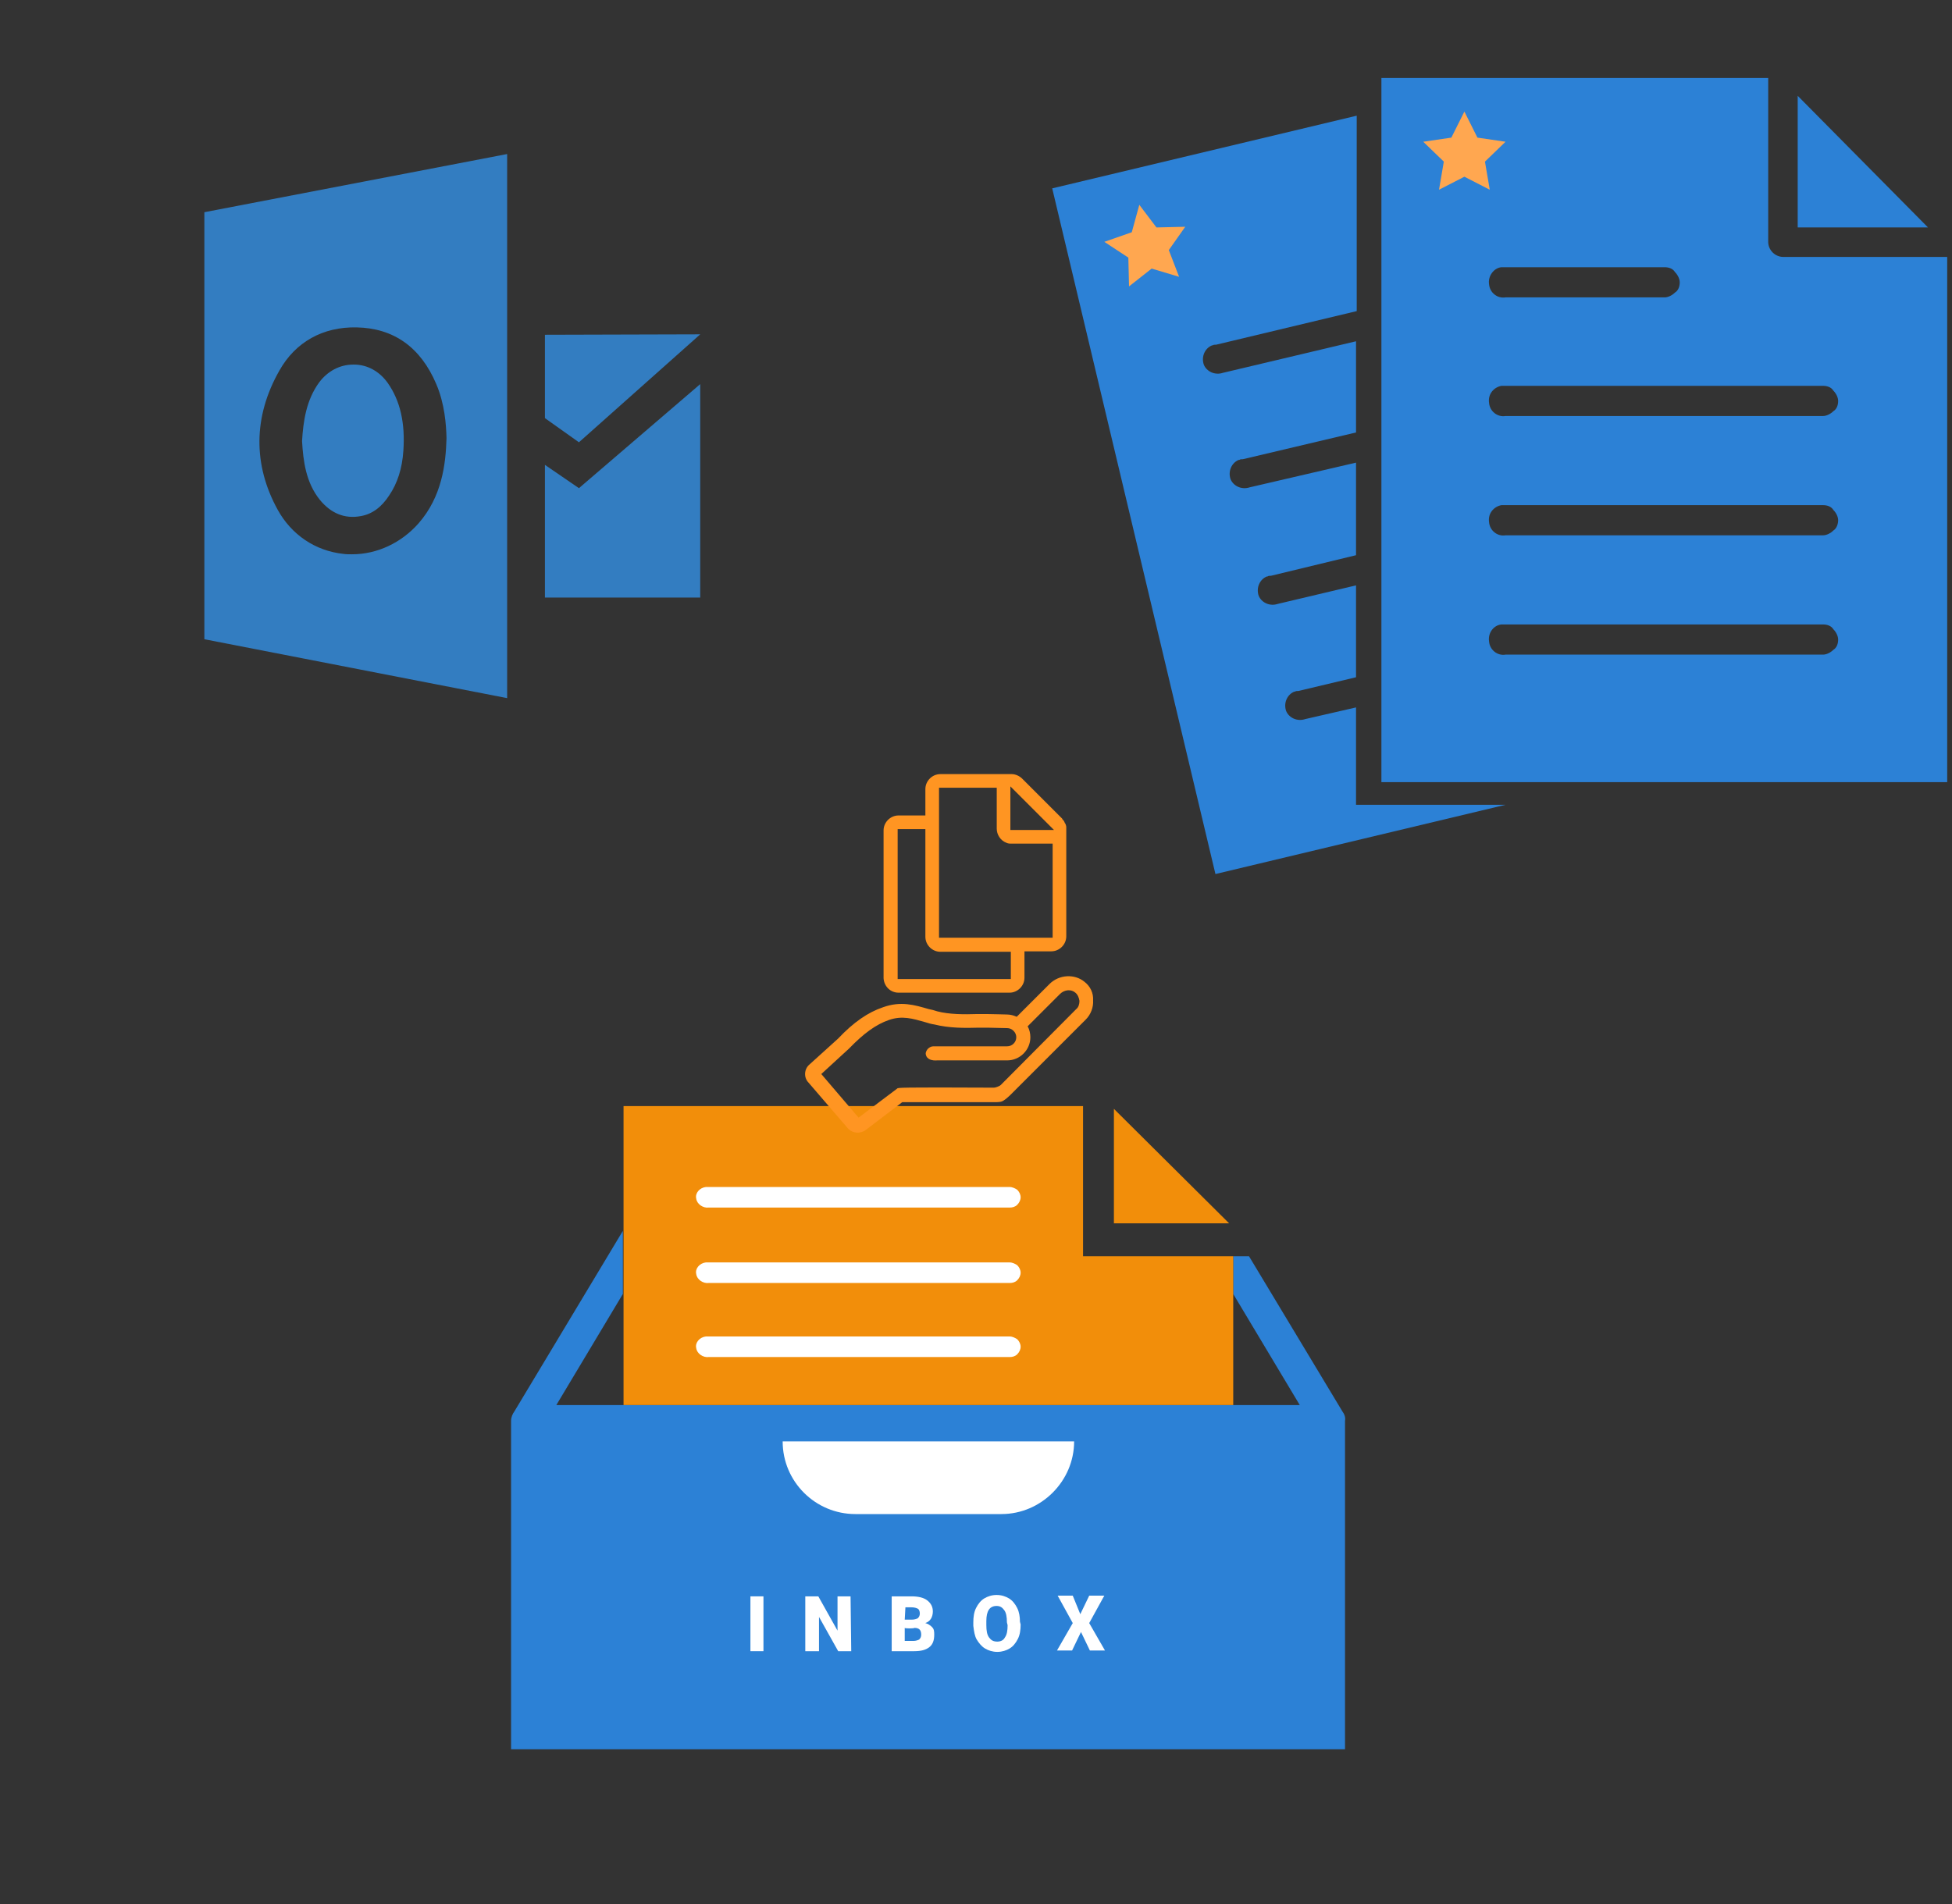
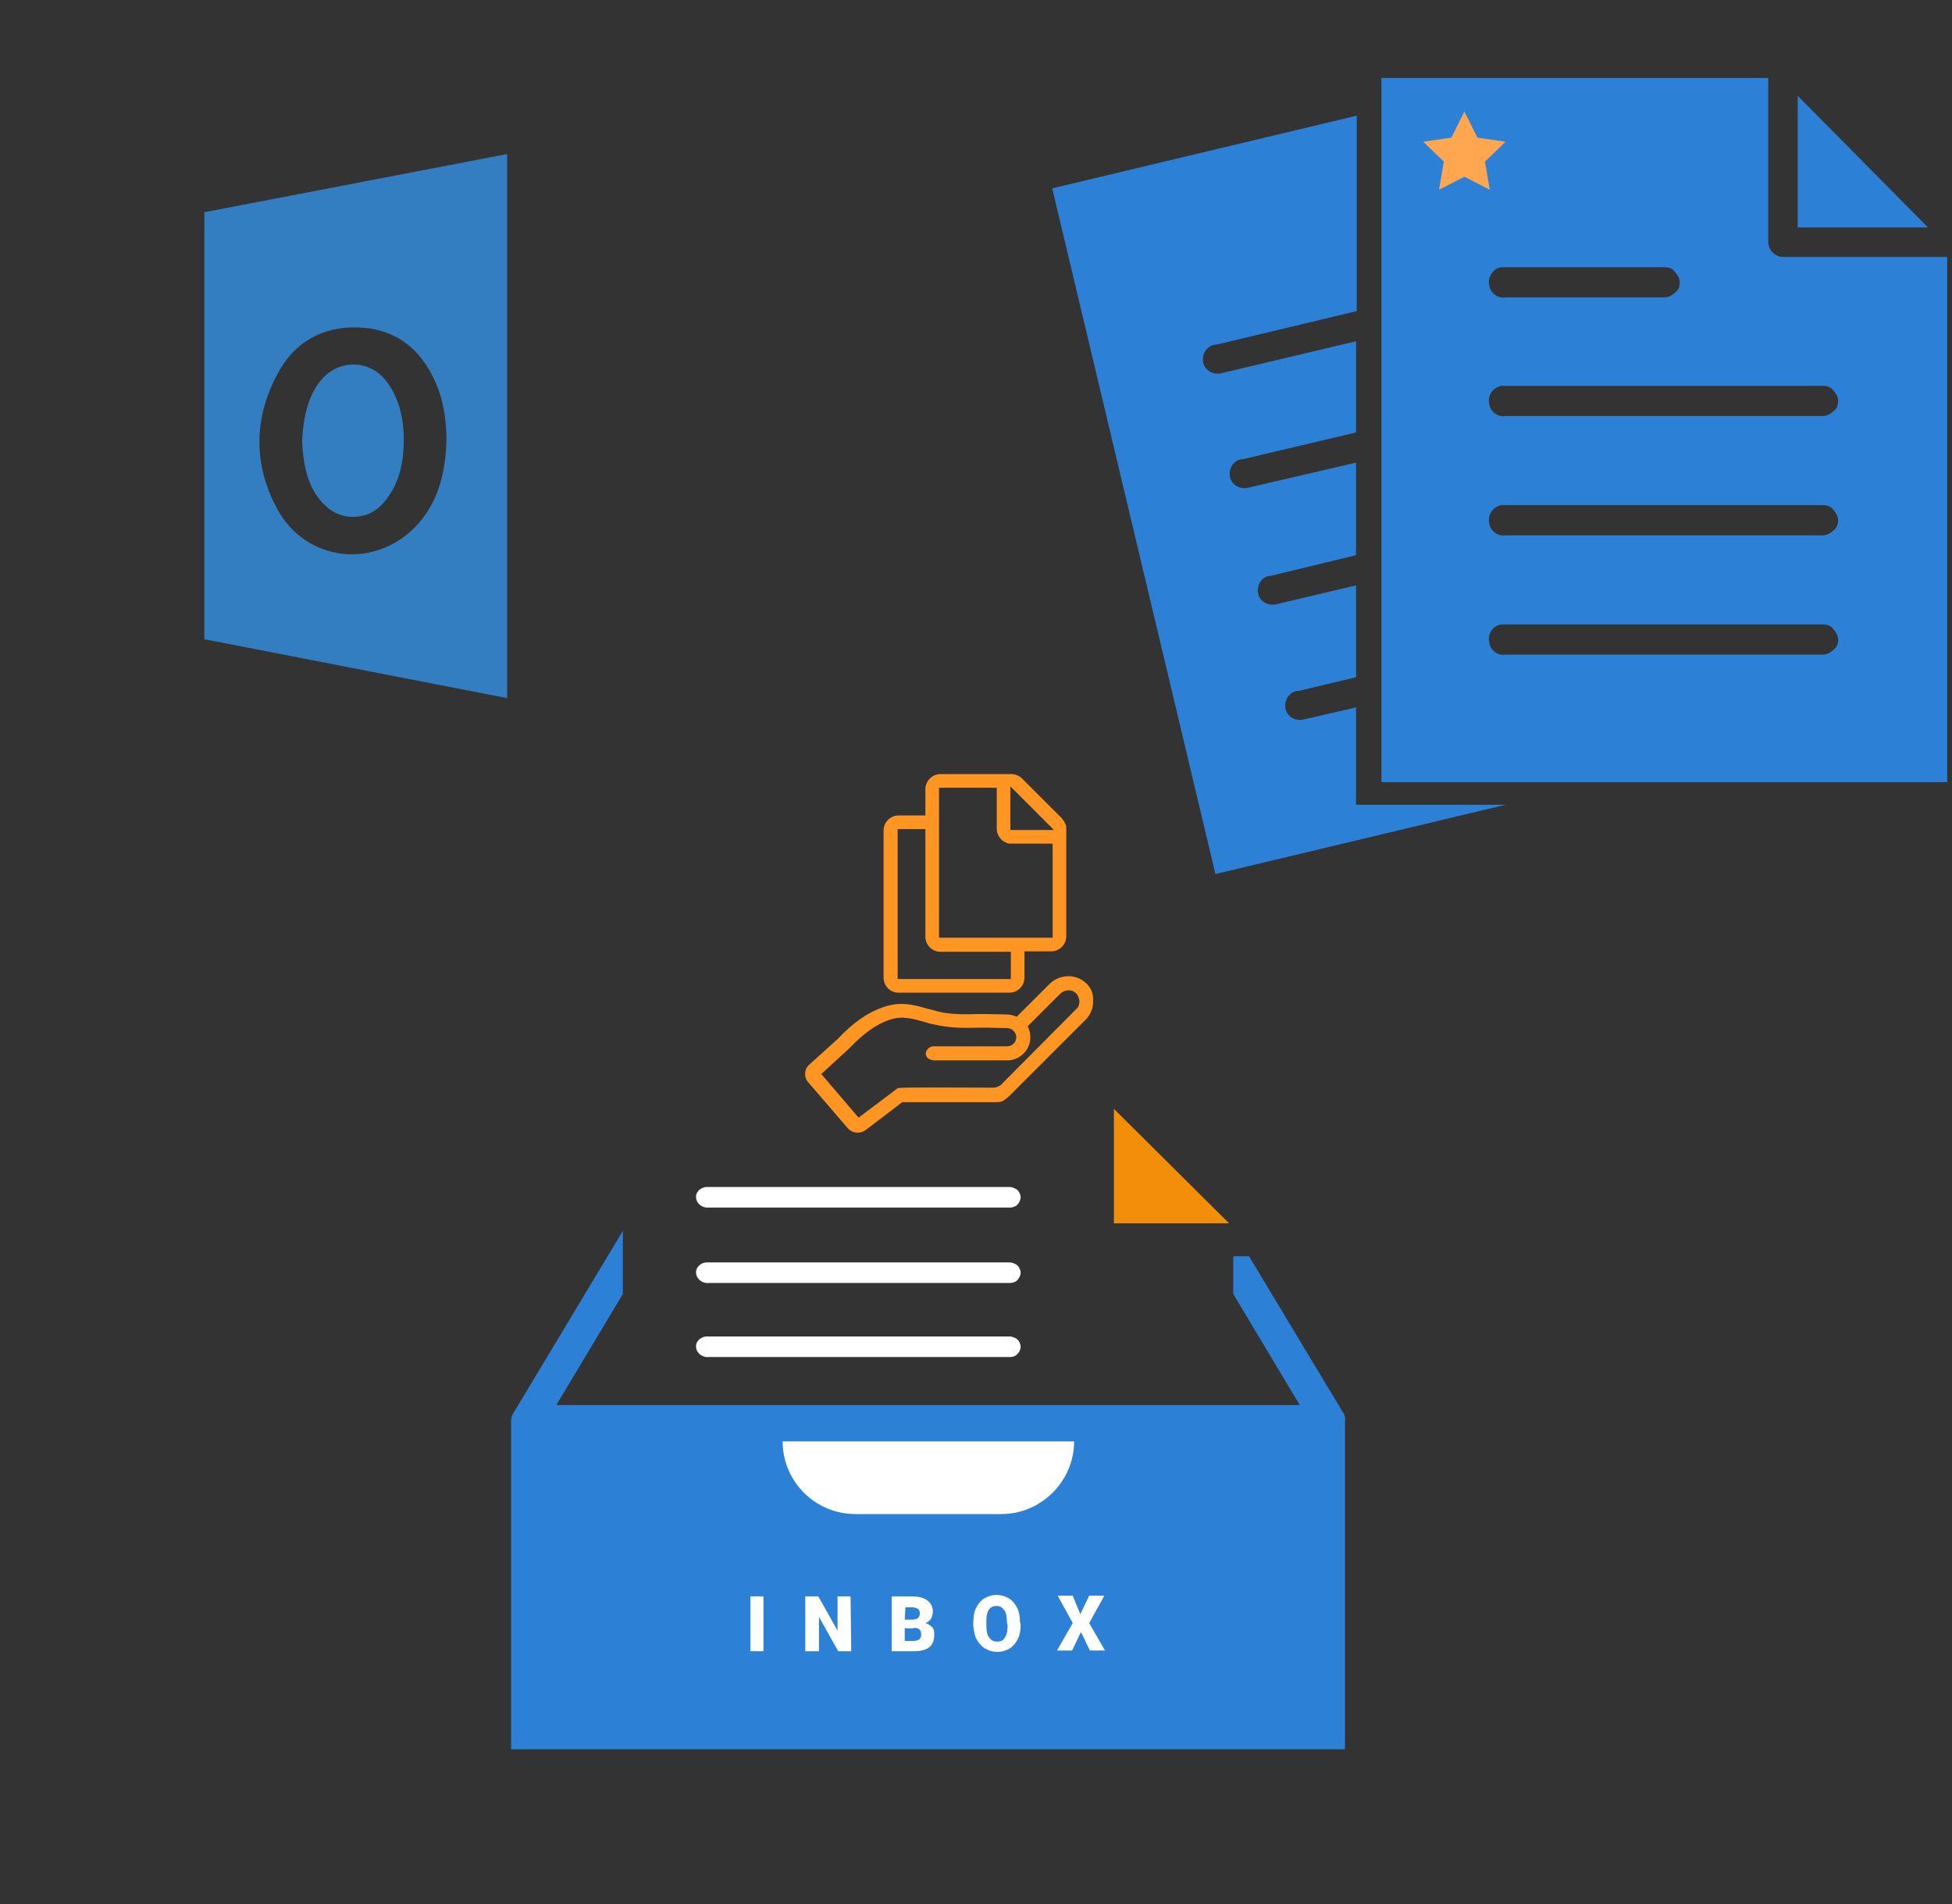
<svg xmlns="http://www.w3.org/2000/svg" width="1025" height="1000" version="1.1">
  <rect width="100%" height="100%" fill="#333333" stroke="none" />
  <svg x="0" y="0" width="475" height="500" viewBox="0, 0, 625, 542" xml:space="preserve" id="Layer_1" enable-background="new 0 0 625 542" version="1.1">
    <g>
      <g>
        <g>
          <path d="M249.3 298.7 C257 297.4 263.6 292.6 268.9 284.4 C274.5 276.2 277.9 265.9 278.7 253.5 C280 234.5 276.6 219.1 267.9 206.7 C262.3 198.8 253.9 194 244.6 194 C244.3 194 244.3 194 244.1 194 C234.8 194 226.4 198.5 220.6 206.2 C211.6 218.4 209.5 233.2 208.7 246.9 C209.5 260.6 211.3 275.5 221.1 287.6 C228.7 296.8 238.2 300.8 249.3 298.7 z" clip-rule="evenodd" fill-rule="evenodd" style="fill:#337DC1;" />
          <path d="M141.2 88.7 L141.2 383.8 L350.4 424.5 L350.4 48.5 L141.2 88.7 z M289.2 303.7 C277.3 317.2 260.6 325.1 243.2 325.1 C241.1 325.1 239 325.1 237.1 324.8 C217.8 322.7 201.4 311.6 191.9 294.4 C174.7 263.2 175 229.9 193 198.2 C204.1 178.4 223.1 167.8 246.4 168.3 C272 168.8 290.6 182 301.4 207.4 C307.2 220.9 308.3 235.4 308.5 244.9 C308 262.7 305.4 285.2 289.2 303.7 z" clip-rule="evenodd" fill-rule="evenodd" style="fill:#337DC1;" />
        </g>
-         <polygon points="376.5,173.4 376.5,231 400,247.7 483.8,173.1" clip-rule="evenodd" fill-rule="evenodd" style="fill:#337DC1;" />
-         <polygon points="376.5,263.3 400,279.4 483.8,207.5 483.8,355 376.5,355" clip-rule="evenodd" fill-rule="evenodd" style="fill:#337DC1;" />
      </g>
    </g>
  </svg>
  <svg x="550" y="0" width="475" height="500" viewBox="0, 0, 131.9, 125.7" xml:space="preserve" id="e6f81958-2d5b-412e-a3cb-33bdb9bdd74f" enable-background="new 0 0 131.9 125.7" version="1.1">
    <g>
      <g>
        <path d="M45 110.8 L45 96.6 L37.6 98.3 C36.4 98.7 35.2 98.1 34.8 97.1 C34.4 95.9 35 94.7 36 94.3 L36 94.3 L36.1 94.3 C36.2 94.2 36.4 94.2 36.6 94.2 L45 92.2 L45 78.8 L33.6 81.5 C32.4 81.9 31.2 81.3 30.8 80.3 C30.4 79.1 31 77.9 32 77.5 L32 77.5 L32.1 77.5 C32.2 77.4 32.4 77.4 32.6 77.4 L45 74.4 L45 60.9 L29.5 64.5 C28.3 64.9 27.1 64.3 26.7 63.3 C26.3 62.1 26.9 60.9 27.9 60.5 L28 60.5 C28.1 60.4 28.3 60.4 28.5 60.4 L45 56.5 L45 43.2 L25.6 47.8 C24.4 48.2 23.2 47.6 22.8 46.6 C22.4 45.4 23 44.2 24 43.8 L24 43.8 L24.1 43.8 C24.2 43.7 24.4 43.7 24.6 43.7 L45.1 38.8 L45.1 10.3 L0.7 20.9 L24.5 120.9 L66.8 110.8 L45 110.8 z" style="fill:#2C81D6;" />
        <path d="M48.7 4.8 L48.7 107.5 L131.2 107.5 L131.2 30.9 L107.3 30.9 C106.1 30.9 105.1 29.9 105.1 28.7 L105.1 4.8 L48.7 4.8 z M109.4 7.4 L109.4 26.6 L128.4 26.6 L109.4 7.4 z M66.2 32.4 C66.2 32.4 66.3 32.4 66.2 32.4 C66.5 32.4 66.6 32.4 66.8 32.4 L90 32.4 C90.6 32.4 91.2 32.6 91.5 33.1 C91.9 33.5 92.2 34.1 92.2 34.6 C92.2 35.2 92 35.8 91.5 36.1 C91.1 36.5 90.5 36.8 90 36.8 L66.8 36.8 C65.6 37 64.5 36.1 64.4 34.9 C64.2 33.7 65.1 32.5 66.2 32.4 L66.2 32.4 z M66.2 49.7 C66.2 49.7 66.3 49.7 66.2 49.7 C66.5 49.7 66.6 49.7 66.8 49.7 L113.1 49.7 C113.7 49.7 114.3 49.9 114.6 50.4 C115 50.8 115.3 51.4 115.3 51.9 C115.3 52.5 115.1 53.1 114.6 53.4 C114.2 53.8 113.6 54.1 113.1 54.1 L66.8 54.1 C65.6 54.3 64.5 53.4 64.4 52.2 C64.2 50.9 65.1 49.9 66.2 49.7 L66.2 49.7 z M66.2 67.1 C66.2 67.1 66.3 67.1 66.2 67.1 C66.5 67.1 66.6 67.1 66.8 67.1 L113.1 67.1 C113.7 67.1 114.3 67.3 114.6 67.8 C115 68.2 115.3 68.8 115.3 69.3 C115.3 69.8 115.1 70.5 114.6 70.8 C114.2 71.2 113.6 71.5 113.1 71.5 L66.8 71.5 C65.6 71.7 64.5 70.8 64.4 69.6 C64.2 68.3 65.1 67.3 66.2 67.1 L66.2 67.1 z M66.2 84.5 L66.2 84.5 C66.5 84.5 66.6 84.5 66.8 84.5 L113.1 84.5 C113.7 84.5 114.3 84.7 114.6 85.2 C115 85.6 115.3 86.2 115.3 86.7 C115.3 87.3 115.1 87.9 114.6 88.2 C114.2 88.6 113.6 88.9 113.1 88.9 L66.8 88.9 C65.6 89.1 64.5 88.2 64.4 87 C64.2 85.7 65.1 84.6 66.2 84.5 L66.2 84.5 z" style="fill:#2C81D6;" />
      </g>
      <polygon points="60.8,9.7 62.7,13.5 66.8,14.1 63.8,17 64.5,21.1 60.8,19.2 57.1,21.1 57.8,17 54.8,14.1 58.9,13.5" style="fill:#FFA750;" />
-       <polygon points="13.4,23.3 15.9,26.6 20.1,26.5 17.7,29.9 19.2,33.8 15.2,32.6 11.9,35.2 11.8,31 8.3,28.7 12.3,27.3" style="fill:#FFA750;" />
    </g>
  </svg>
  <svg x="250" y="500" width="475" height="500" viewBox="0, 0, 131.9, 125.7" xml:space="preserve" id="e6f81958-2d5b-412e-a3cb-33bdb9bdd74f#1" enable-background="new 0 0 131.9 125.7" version="1.1">
    <g>
      <g>
        <path d="M126.3 60.4 L126.3 60.4 L112.7 37.8 L110.4 37.8 L110.4 43.3 L120.1 59.5 L112.2 59.5 L112.2 59.5 L18.6 59.5 L18.6 59.5 L11.7 59.5 L21.4 43.3 L21.4 34.1 L5.6 60.4 C5.3 60.8 5.1 61.3 5.1 61.8 L5.1 109.7 L126.7 109.7 L126.7 61.8 C126.8 61.3 126.6 60.8 126.3 60.4 z" clip-rule="evenodd" fill-rule="evenodd" style="fill:#2C81D6;" />
      </g>
      <path d="M93 16.3 L93 33 L109.8 33 C109.7 32.9 109.6 32.8 109.5 32.7 L93.3 16.6 C93.2 16.5 93.1 16.4 93 16.3" clip-rule="evenodd" fill-rule="evenodd" style="fill:#F28E0A;" />
      <path d="M87.2 64.8 C87.2 70.6 82.4 75.4 76.6 75.4 L55.3 75.4 C49.5 75.4 44.7 70.7 44.7 64.8 L44.7 64.8 L87.2 64.8 L87.2 64.8 L87.2 64.8 z" clip-rule="evenodd" fill-rule="evenodd" style="fill:white;" />
      <g>
        <path d="M41.9 95.4 L40 95.4 L40 87.4 L41.9 87.4 L41.9 95.4 z" style="fill:white;" />
        <path d="M54.7 95.4 L52.8 95.4 L50 90.4 L50 95.4 L48 95.4 L48 87.4 L49.9 87.4 L52.7 92.4 L52.7 87.4 L54.6 87.4 L54.7 95.4 L54.7 95.4 z" style="fill:white;" />
        <path d="M60.6 95.4 L60.6 87.4 L63.5 87.4 C64.5 87.4 65.3 87.6 65.8 88 C66.3 88.4 66.6 88.9 66.6 89.6 C66.6 90 66.5 90.4 66.3 90.7 C66.1 91 65.8 91.2 65.5 91.3 C65.9 91.4 66.2 91.6 66.5 91.9 C66.8 92.2 66.8 92.6 66.8 93 C66.8 93.8 66.6 94.4 66.1 94.8 C65.6 95.2 64.9 95.4 63.9 95.4 C63.9 95.4 60.6 95.4 60.6 95.4 z M62.5 90.8 L63.5 90.8 C63.9 90.8 64.2 90.7 64.4 90.6 C64.6 90.4 64.7 90.2 64.7 89.9 C64.7 89.6 64.6 89.3 64.4 89.2 C64.2 89.1 63.9 89 63.5 89 L62.6 89 L62.5 90.8 L62.5 90.8 z M62.5 92 L62.5 93.9 L63.8 93.9 C64.1 93.9 64.4 93.8 64.6 93.7 C64.8 93.5 64.9 93.3 64.9 93 C64.9 92.3 64.6 92 63.9 92 C63.9 92.1 62.5 92.1 62.5 92 z" style="fill:white;" />
        <path d="M79.4 91.5 C79.4 92.3 79.3 93 79 93.6 C78.7 94.2 78.3 94.7 77.8 95 C77.3 95.3 76.7 95.5 76 95.5 C75.3 95.5 74.7 95.3 74.2 95 C73.7 94.7 73.3 94.2 73 93.7 C72.7 93.2 72.6 92.5 72.5 91.7 L72.5 91.2 C72.5 90.4 72.6 89.7 72.9 89.1 C73.2 88.5 73.6 88 74.1 87.7 C74.6 87.4 75.2 87.2 75.9 87.2 C76.6 87.2 77.2 87.4 77.7 87.7 C78.2 88 78.6 88.5 78.9 89.1 C79.2 89.7 79.3 90.4 79.3 91.1 L79.4 91.5 L79.4 91.5 z M77.4 91.2 C77.4 90.4 77.3 89.8 77 89.4 C76.7 89 76.4 88.8 75.9 88.8 C74.9 88.8 74.4 89.5 74.4 91 L74.4 91.6 C74.4 92.4 74.5 93 74.8 93.4 C75.1 93.8 75.4 94 76 94 C76.5 94 76.9 93.8 77.1 93.4 C77.4 93 77.5 92.4 77.5 91.6 L77.4 91.2 L77.4 91.2 z" style="fill:white;" />
        <path d="M88.1 90 L89.4 87.3 L91.6 87.3 L89.4 91.3 L91.7 95.3 L89.5 95.3 L88.2 92.6 L86.9 95.3 L84.7 95.3 L87 91.3 L84.8 87.3 L87 87.3 L88.1 90 z" style="fill:white;" />
      </g>
-       <polygon points="21.5,15.9 21.5,59.5 110.4,59.5 110.4,37.8 88.5,37.8 88.5,15.9" style="fill:#F28E0A;" />
      <path d="M33.5 27.7 L33.5 27.7 C33.7 27.7 33.8 27.7 33.9 27.7 L77.8 27.7 C78.2 27.7 78.6 27.9 78.9 28.1 C79.2 28.4 79.4 28.8 79.4 29.2 C79.4 29.6 79.2 30 78.9 30.3 C78.6 30.6 78.2 30.7 77.8 30.7 L33.9 30.7 C33.1 30.8 32.2 30.2 32.1 29.4 C31.9 28.6 32.6 27.8 33.5 27.7 L33.5 27.7 z" style="fill:white;" />
      <path d="M33.5 38.7 L33.5 38.7 C33.7 38.7 33.8 38.7 33.9 38.7 L77.8 38.7 C78.2 38.7 78.6 38.9 78.9 39.1 C79.2 39.4 79.4 39.8 79.4 40.2 C79.4 40.6 79.2 41 78.9 41.3 C78.6 41.6 78.2 41.7 77.8 41.7 L33.9 41.7 C33.1 41.8 32.2 41.2 32.1 40.4 C31.9 39.6 32.6 38.8 33.5 38.7 L33.5 38.7 z" style="fill:white;" />
      <path d="M33.5 49.5 L33.5 49.5 C33.7 49.5 33.8 49.5 33.9 49.5 L77.8 49.5 C78.2 49.5 78.6 49.7 78.9 49.9 C79.2 50.2 79.4 50.6 79.4 51 C79.4 51.4 79.2 51.8 78.9 52.1 C78.6 52.4 78.2 52.5 77.8 52.5 L33.9 52.5 C33.1 52.6 32.2 52 32.1 51.2 C31.9 50.4 32.6 49.6 33.5 49.5 L33.5 49.5 z" style="fill:white;" />
    </g>
  </svg>
  <svg x="350" y="350" width="300" height="300" viewBox="0, 0, 68, 125.7" xml:space="preserve" id="Layer_1#1" enable-background="new 0 0 68 125.7" version="1.1">
    <g id="Layer_1_00000137099847831661024680000011559347370050462365_" />
    <g id="sync_1_" />
    <g id="add_1_" />
    <g id="move_1_" />
    <g id="transfer_1_" />
    <g id="share_1_" />
    <g id="link_1_" />
    <g id="export_1_" />
    <g id="integrate_1_" />
    <g id="connect_1_" />
    <g id="copy_1_" />
    <g id="convert_1_" />
    <g id="push" />
    <g id="upload_1_" />
    <g id="migrate_1_" />
    <g id="import_export_1_" />
    <g id="create_shared_1_" />
    <g>
      <path d="M63.1 69.4 C60.9 67.6 57.5 67.8 55.4 69.9 L48.2 77.1 C47.5 76.8 46.8 76.6 46 76.6 L46 76.6 C45.9 76.6 42.4 76.5 41.5 76.5 C41 76.5 40.5 76.5 39.9 76.5 L39.6 76.5 C36.6 76.6 33.4 76.6 30.7 75.9 C30.1 75.7 29.4 75.5 28.8 75.4 C25.7 74.5 22.7 73.6 18.8 75 C15.5 76.1 12.3 78.3 8.9 81.9 L2.6 87.6 C1.4 88.6 1.3 90.5 2.4 91.6 L11 101.6 C11.5 102.2 12.3 102.6 13.2 102.6 L13.2 102.6 C13.8 102.6 14.5 102.4 15 102 L23 95.9 L43.1 95.9 C43.6 95.9 44.2 95.9 44.7 95.8 C45.4 95.7 46.8 94.3 46.8 94.3 L63.4 77.7 C64.5 76.6 65.1 75 65 73.5 C65.1 71.9 64.4 70.4 63.1 69.4 z M13.4 99.3 L5.2 89.7 L11.3 84.1 L11.4 84 C14.5 80.8 17.2 78.8 20.1 77.8 C23 76.8 25.3 77.5 28.1 78.3 C28.7 78.5 29.4 78.7 30.1 78.8 C33.3 79.6 36.8 79.6 39.9 79.5 L40.1 79.5 C40.6 79.5 41.1 79.5 41.7 79.5 C42.4 79.5 45.2 79.6 46.1 79.6 C46.6 79.6 47.1 79.8 47.5 80.2 C47.9 80.6 48.1 81.1 48.1 81.6 C48.1 82.7 47.2 83.6 46.1 83.6 L29.9 83.6 C29.4 83.6 29 83.8 28.6 84.2 C28.3 84.6 28.1 85 28.2 85.4 C28.4 86.5 29.6 86.8 30.7 86.7 L46.1 86.7 C48.9 86.7 51.2 84.4 51.2 81.6 C51.2 80.8 51 79.9 50.6 79.2 L57.7 72.1 C58.7 71.1 60.2 71 61.1 71.8 C61.6 72.2 61.9 72.9 62 73.6 C62 74.3 61.8 75 61.3 75.4 L44.7 92.1 C44.4 92.4 43.5 92.7 43.2 92.7 L42.9 92.7 C22.3 92.6 22 92.7 21.9 92.9 L13.4 99.3 z" style="fill:#FF9522;" />
      <path d="M22.2 71.8 L46.6 71.8 C48.4 71.8 49.9 70.3 49.9 68.5 L49.9 62.7 L55.8 62.7 C57.6 62.7 59.1 61.2 59.1 59.4 L59.1 35.4 C59.1 35.1 59 34.9 58.9 34.6 L58.8 34.5 C58.7 34.2 58.6 34 58.4 33.8 L58.4 33.8 C58.3 33.7 58.2 33.6 58.2 33.5 L58.1 33.4 L49.4 24.7 C48.8 24.1 47.9 23.7 47.1 23.7 L31.4 23.7 C29.6 23.7 28.1 25.2 28.1 27 L28.1 32.8 L22.2 32.8 C20.4 32.8 18.9 34.3 18.9 36.1 L18.9 68.6 C19 70.4 20.4 71.8 22.2 71.8 z M46.8 26.4 L56.4 36 L46.8 36 C46.8 36 46.8 26.4 46.8 26.4 z M31.1 26.7 L43.8 26.7 L43.8 35.7 C43.8 37 44.6 38.3 45.9 38.8 C46.3 39 46.6 39 47.1 39 L56.1 39 L56.1 59.7 L31.1 59.7 L31.1 26.7 z M22 35.8 L28.1 35.8 L28.1 59.5 C28.1 61.3 29.6 62.8 31.4 62.8 L46.9 62.8 L46.9 68.8 L22 68.8 L22 35.8 z" style="fill:#FF9522;" />
    </g>
  </svg>
</svg>